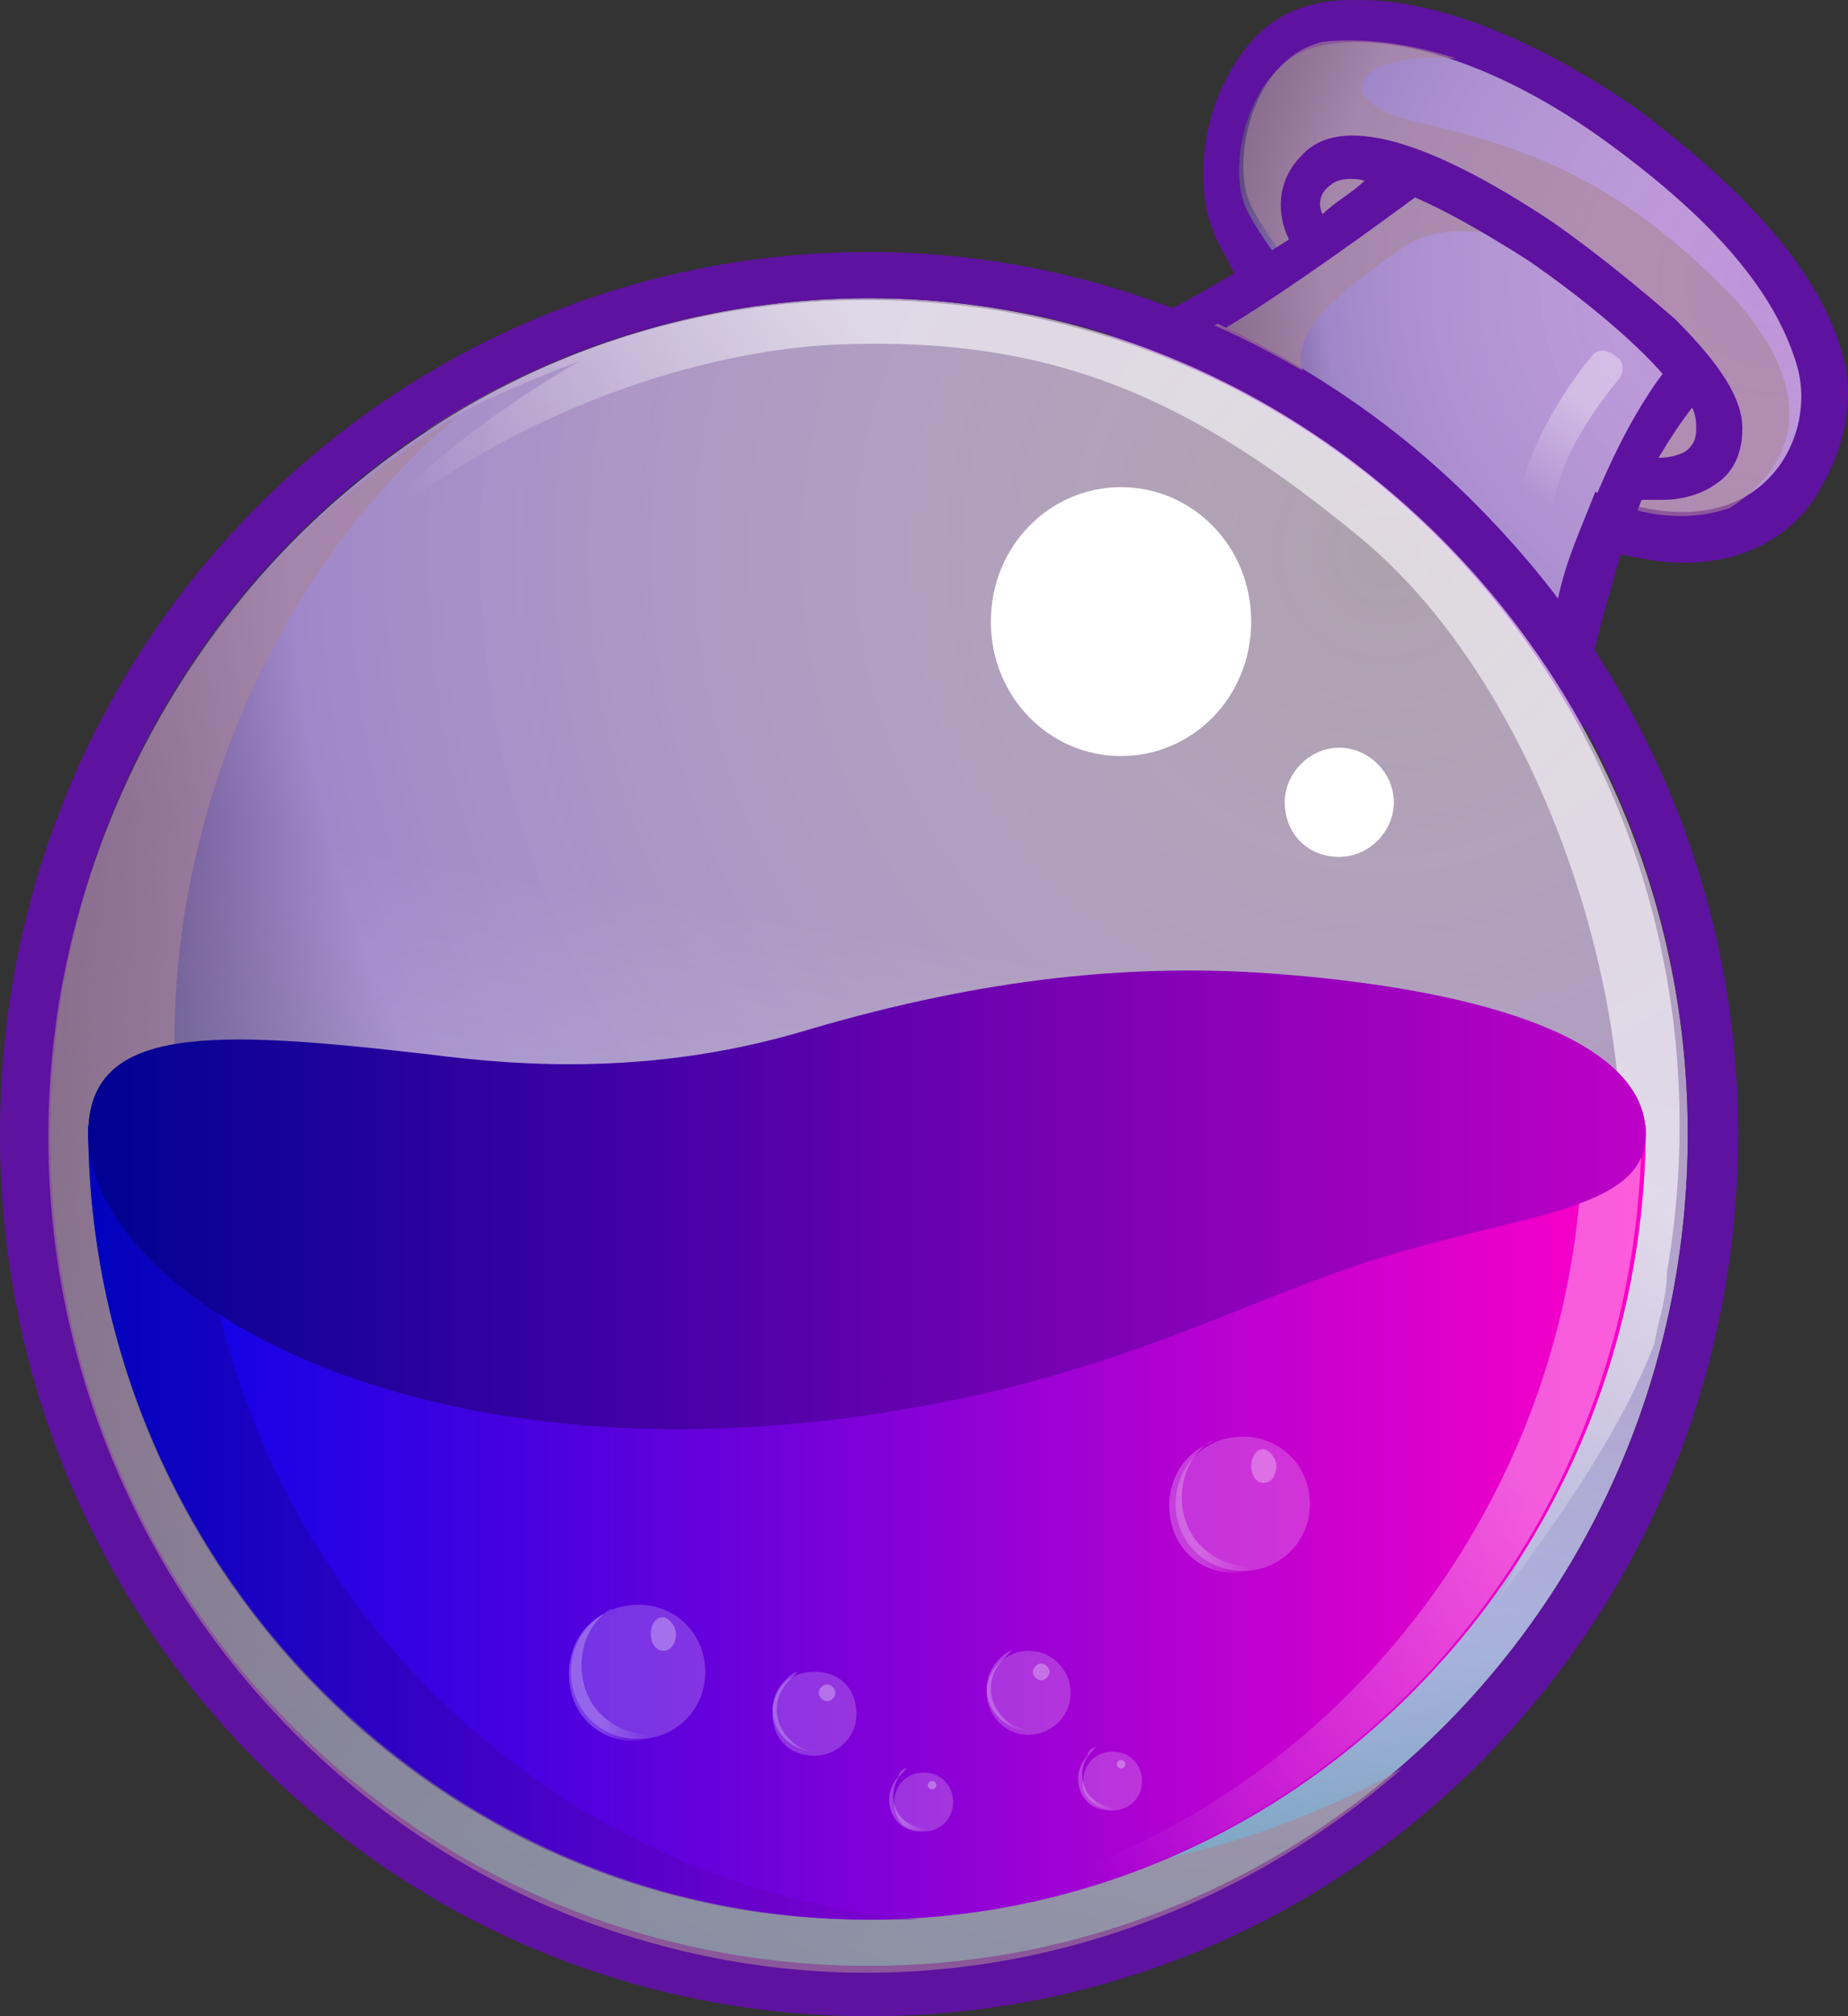
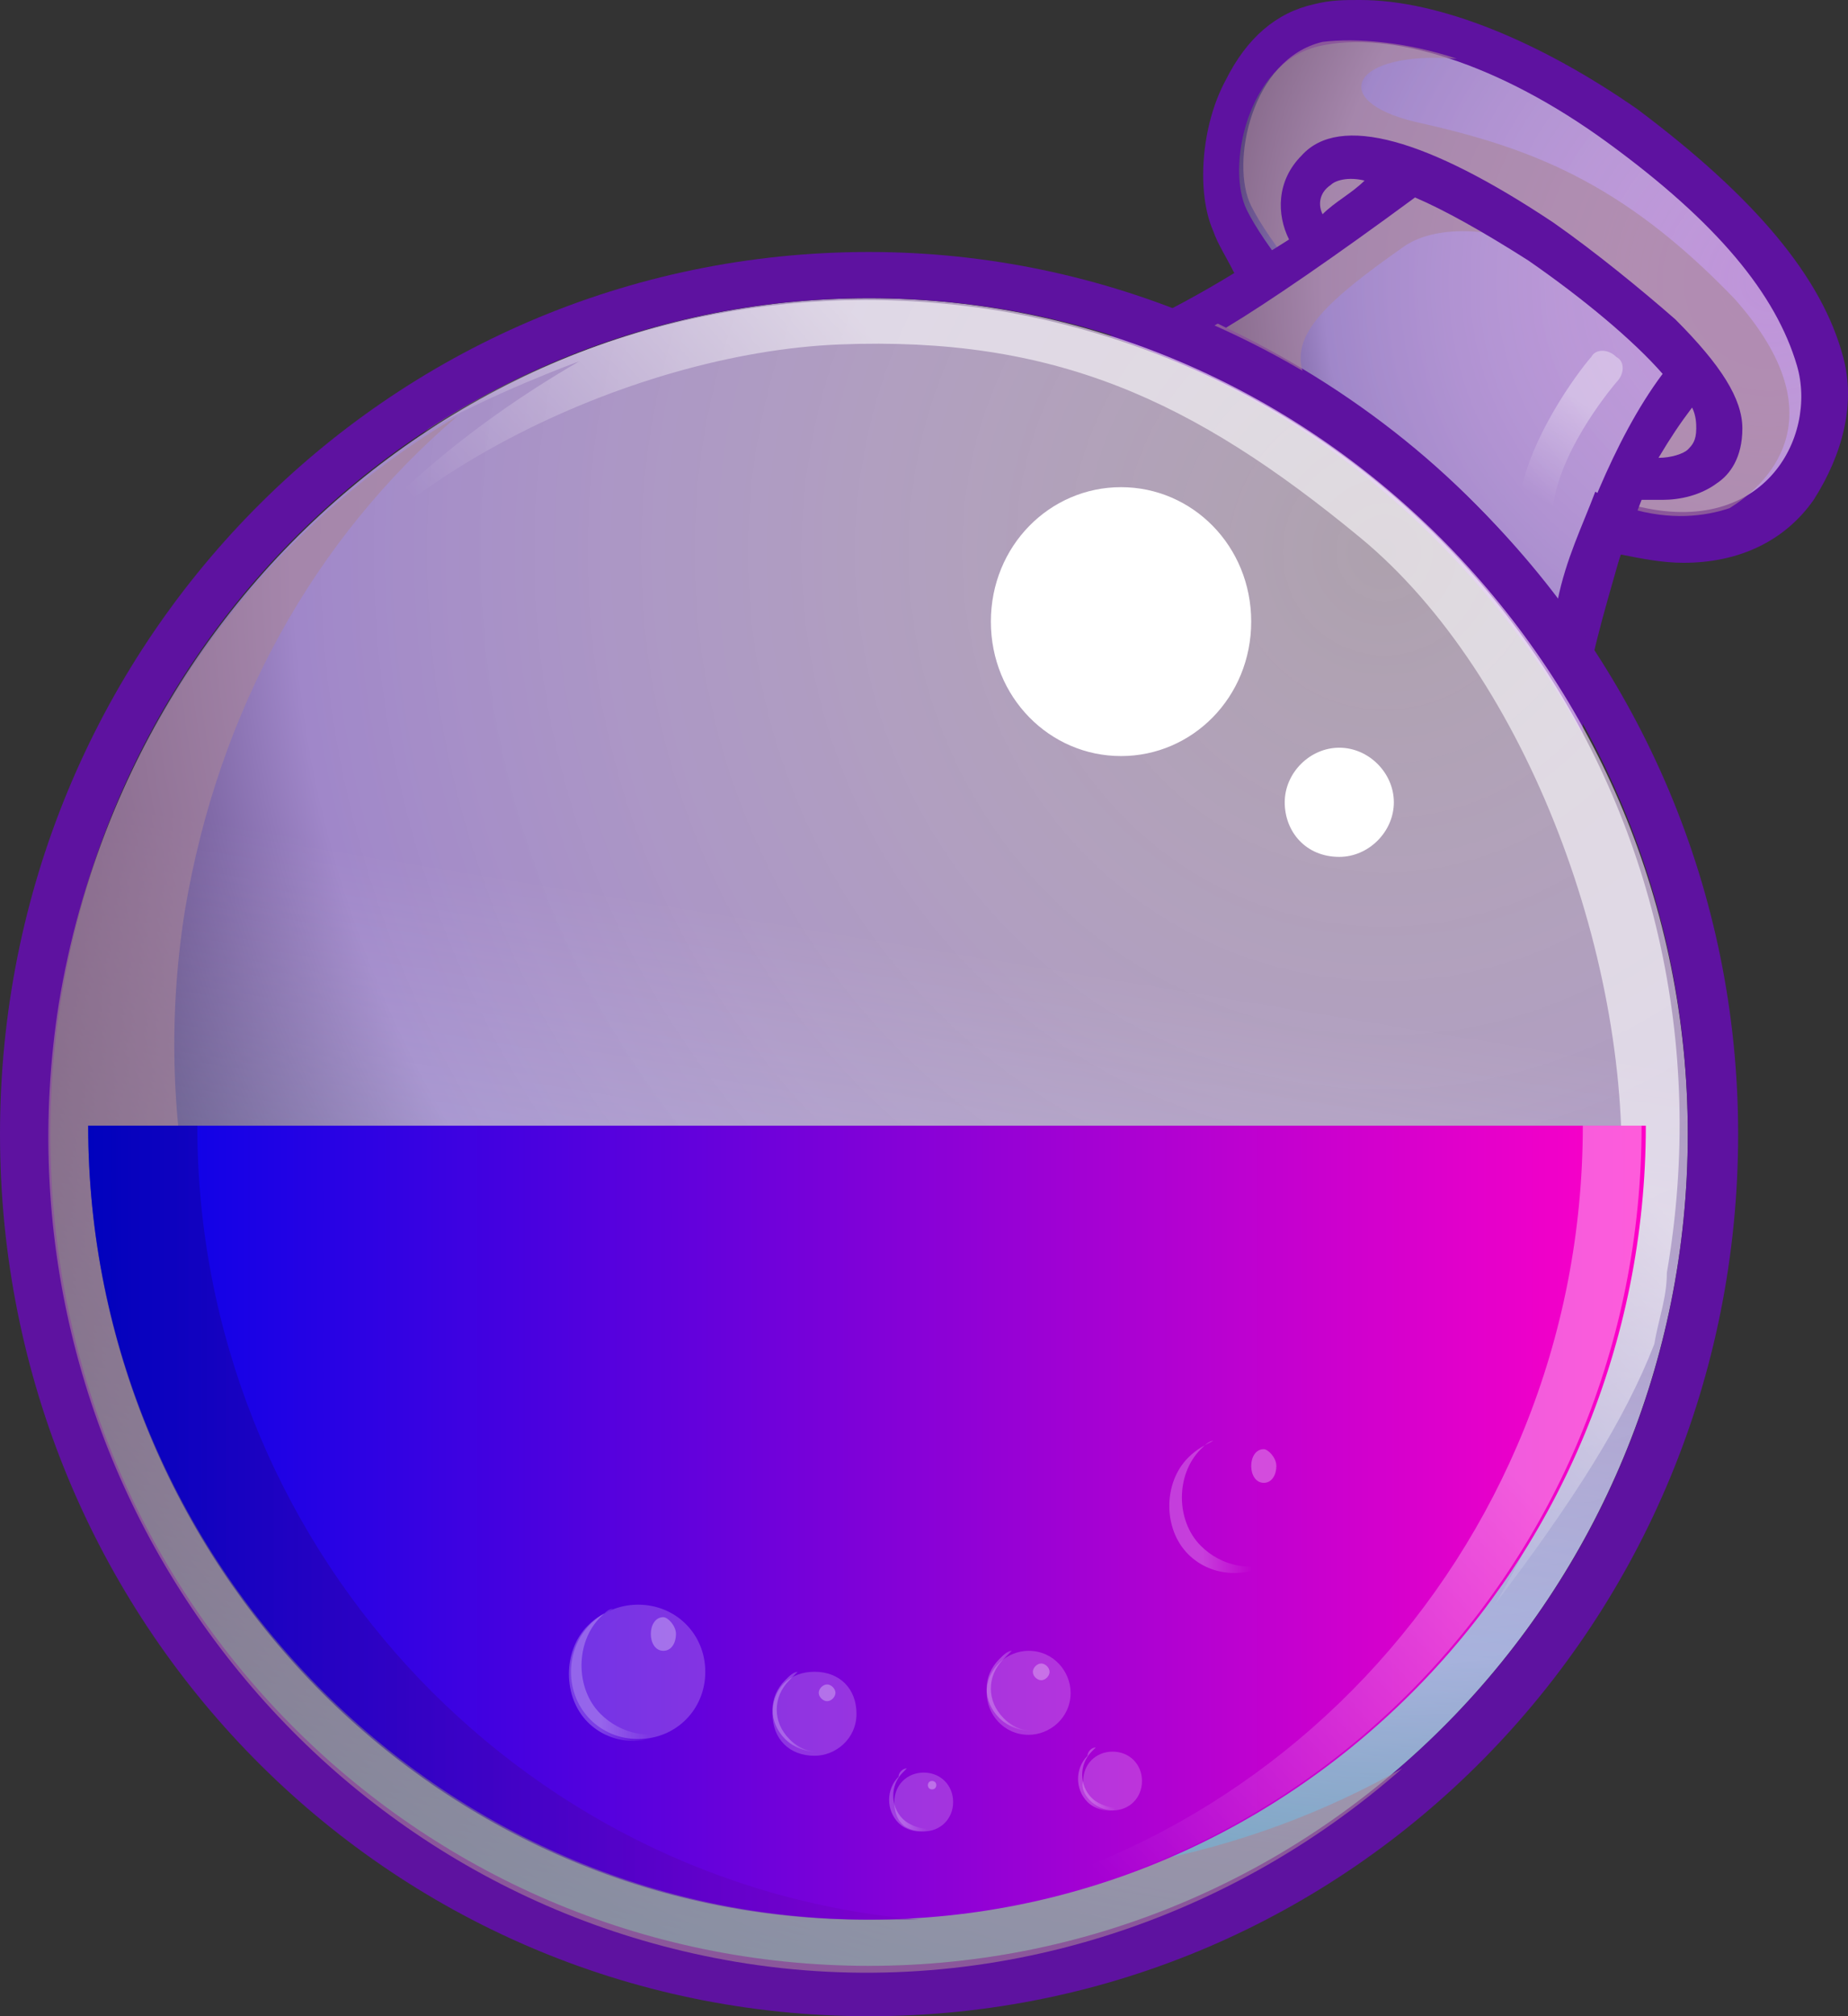
<svg xmlns="http://www.w3.org/2000/svg" xmlns:xlink="http://www.w3.org/1999/xlink" id="Layer_2" data-name="Layer 2" viewBox="0 0 201.18 219.39">
  <rect x="0" y="0" width="201.18" height="219.39" fill="#333333" stroke="none" />
  <defs>
    <linearGradient id="linear-gradient" x1="79.88" y1="1242.69" x2="109.39" y2="1063.72" gradientTransform="translate(0 -1030)" gradientUnits="userSpaceOnUse">
      <stop offset="0" stop-color="#81ffff" />
      <stop offset=".62" stop-color="#fff" stop-opacity="0" />
    </linearGradient>
    <linearGradient id="linear-gradient-2" x1="158" y1="1092.51" x2="83.11" y2="1160.06" gradientTransform="translate(0 -1030)" gradientUnits="userSpaceOnUse">
      <stop offset=".29" stop-color="#fff" />
      <stop offset=".78" stop-color="#fff" stop-opacity="0" />
    </linearGradient>
    <linearGradient id="linear-gradient-3" x1="9.6" y1="1195.69" x2="179.17" y2="1195.69" gradientTransform="translate(0 -1030)" gradientUnits="userSpaceOnUse">
      <stop offset="0" stop-color="#0002e9" />
      <stop offset="1" stop-color="#ff00c7" />
    </linearGradient>
    <linearGradient id="linear-gradient-4" x1="187.51" y1="1160.49" x2="93.79" y2="1247.56" xlink:href="#linear-gradient-2" />
    <linearGradient id="linear-gradient-5" x1="9.6" y1="1195.69" x2="100.21" y2="1195.69" gradientTransform="translate(0 -1030)" gradientUnits="userSpaceOnUse">
      <stop offset="0" stop-color="#000292" />
      <stop offset="1" stop-color="#7d00c7" />
    </linearGradient>
    <linearGradient id="linear-gradient-6" x1="9.6" y1="1160.56" x2="178.83" y2="1160.56" gradientTransform="translate(0 -1030)" gradientUnits="userSpaceOnUse">
      <stop offset="0" stop-color="#000292" />
      <stop offset="1" stop-color="#be00c7" />
    </linearGradient>
    <linearGradient id="linear-gradient-7" x1="176.43" y1="1068.29" x2="163.96" y2="1088.2" xlink:href="#linear-gradient-2" />
    <linearGradient id="linear-gradient-8" x1="84.03" y1="1216.26" x2="90.78" y2="1216.26" xlink:href="#linear-gradient-2" />
    <linearGradient id="linear-gradient-9" x1="107.3" y1="1213.98" x2="114.05" y2="1213.98" xlink:href="#linear-gradient-2" />
    <linearGradient id="linear-gradient-10" x1="96.97" y1="1225.87" x2="102.04" y2="1225.87" xlink:href="#linear-gradient-2" />
    <linearGradient id="linear-gradient-11" x1="117.48" y1="1223.59" x2="122.55" y2="1223.59" xlink:href="#linear-gradient-2" />
    <linearGradient id="linear-gradient-12" x1="62.23" y1="1212.25" x2="73.25" y2="1212.25" xlink:href="#linear-gradient-2" />
    <linearGradient id="linear-gradient-13" x1="127.69" y1="1193.97" x2="138.71" y2="1193.97" xlink:href="#linear-gradient-2" />
    <radialGradient id="radial-gradient" cx="-637.3" cy="371.27" fx="-637.3" fy="371.27" r="4.57" gradientTransform="matrix(15.6 0 0 15.87 10134.5 -5861.34)" gradientUnits="userSpaceOnUse">
      <stop offset="0" stop-color="#ffeaff" stop-opacity=".6" />
      <stop offset=".68" stop-color="#a087c9" />
      <stop offset="1" stop-color="#10002f" />
    </radialGradient>
    <radialGradient id="radial-gradient-2" cx="-670.03" cy="344.77" fx="-670.03" fy="344.77" r="4.57" gradientTransform="matrix(38.17 0 0 38.82 25725.76 -13324)" xlink:href="#radial-gradient" />
    <style>
      .cls-1{fill:url(#linear-gradient-5)}.cls-1,.cls-10,.cls-11,.cls-12,.cls-13,.cls-14,.cls-2,.cls-3,.cls-4,.cls-5,.cls-6,.cls-7,.cls-8,.cls-9{isolation:isolate}.cls-1,.cls-15{opacity:.7}.cls-2{fill:url(#linear-gradient-4)}.cls-10,.cls-11,.cls-12,.cls-13,.cls-14,.cls-16,.cls-2,.cls-3,.cls-4,.cls-5,.cls-6,.cls-7{opacity:.6}.cls-3{fill:url(#linear-gradient-9)}.cls-4{fill:url(#linear-gradient-7)}.cls-5{fill:url(#linear-gradient-8)}.cls-6{fill:url(#linear-gradient-2)}.cls-7{fill:url(#linear-gradient)}.cls-17,.cls-8,.cls-9{fill:#fff}.cls-18{fill:#5e12a0}.cls-8{opacity:.2}.cls-9{opacity:.3}.cls-10{fill:#a98698}.cls-19{fill:url(#radial-gradient-2)}.cls-11{fill:url(#linear-gradient-10)}.cls-12{fill:url(#linear-gradient-11)}.cls-13{fill:url(#linear-gradient-13)}.cls-14{fill:url(#linear-gradient-12)}.cls-20{fill:url(#linear-gradient-3)}.cls-21{fill:url(#linear-gradient-6)}.cls-22{opacity:.4}.cls-23{fill:url(#radial-gradient)}
    </style>
  </defs>
  <g id="Layer_1-2" data-name="Layer 1">
    <path class="cls-18" d="M200.65 38.85c-2.29-8.68-9.6-17.37-22.4-26.97C167.74 4.57 156.77 0 148.08 0c-1.83 0-3.2 0-5.03.46-4.11.91-7.31 3.66-9.6 8.23-2.74 5.03-3.2 12.34-1.37 16.45.46 1.37 1.37 2.74 2.29 4.57-8.23 5.03-13.25 6.86-13.71 6.86 21.94 7.31 40.22 22.85 51.65 43.42v-1.83c.46-5.48 2.29-11.43 4.11-17.83 2.29.46 4.57.91 6.86.91 5.94 0 10.97-2.29 14.17-6.86 3.2-5.03 4.57-10.51 3.2-15.54Z" />
    <path class="cls-23" d="M177.34 54.85c14.63 4.11 20.57-7.31 18.28-15.08s-8.68-15.54-20.57-24.22c-11.88-8.68-23.77-12.34-31.54-10.51s-10.06 13.25-7.77 17.83c.91 1.83 2.74 4.57 5.03 7.31-3.2 2.29-5.94 3.66-8.23 5.03 14.63 6.86 27.42 16.91 37.02 30.17.91-4.57 2.74-8.23 4.11-11.88 1.37.91 2.74.91 3.66 1.37Z" />
    <path class="cls-19" d="M94.61 213.91c49.36 0 89.13-40.68 89.13-90.5s-40.22-90.96-89.13-90.96S5.48 73.13 5.48 123.41s39.76 90.5 89.13 90.5Z" />
-     <path class="cls-10" d="M188.77 32.45c-12.34-12.8-22.4-16.45-34.74-19.2-9.6-2.29-6.86-7.77 4.57-6.86-5.48-1.83-10.97-2.29-14.63-1.83-7.77 1.83-10.06 13.25-7.77 17.83.91 1.83 2.74 4.57 5.03 7.31-4.11 2.74-7.77 5.03-10.97 6.86 1.37.46 3.2 1.37 5.48 2.74 5.48 2.74 11.43 7.77 11.43 7.77-9.14-7.77-6.86-11.43 5.48-20.11 3.66-2.74 10.97-2.29 17.37.91s14.17 11.88 14.17 11.88l-8.23 15.08c.46 0 .91.46 1.37.46 4.57 1.37 8.23.91 10.97 0 3.66-2.29 12.34-9.6.46-22.85Z" />
+     <path class="cls-10" d="M188.77 32.45c-12.34-12.8-22.4-16.45-34.74-19.2-9.6-2.29-6.86-7.77 4.57-6.86-5.48-1.83-10.97-2.29-14.63-1.83-7.77 1.83-10.06 13.25-7.77 17.83.91 1.83 2.74 4.57 5.03 7.31-4.11 2.74-7.77 5.03-10.97 6.86 1.37.46 3.2 1.37 5.48 2.74 5.48 2.74 11.43 7.77 11.43 7.77-9.14-7.77-6.86-11.43 5.48-20.11 3.66-2.74 10.97-2.29 17.37.91s14.17 11.88 14.17 11.88l-8.23 15.08c.46 0 .91.46 1.37.46 4.57 1.37 8.23.91 10.97 0 3.66-2.29 12.34-9.6.46-22.85" />
    <path class="cls-18" d="M154.03 21.48c3.2 1.37 7.31 3.66 12.34 6.86 5.94 4.11 11.43 8.68 14.63 12.34-5.48 7.31-9.14 17.83-11.43 24.68.91 1.83 2.29 3.2 3.66 5.03.91-4.11 3.2-10.06 5.48-16H181c1.83 0 4.11-.46 5.94-1.83 1.37-.91 2.74-2.74 2.74-5.94s-2.29-6.86-7.31-11.88c-3.66-3.2-8.68-7.31-13.25-10.51-13.71-9.14-23.31-11.88-27.42-7.31-2.74 2.74-2.74 6.4-1.37 9.14-5.03 3.2-9.6 5.94-12.34 7.31 1.83.46 3.66 1.37 5.48 2.29 4.57-2.74 11.88-7.77 20.57-14.17Zm30.17 22.85c.46.91.46 1.83.46 2.29 0 1.37-.46 1.83-.91 2.29-.46.46-1.83.91-3.2.91 1.37-2.29 2.29-3.66 3.66-5.48Zm-39.31-24.22c.46-.46 1.83-.91 3.66-.46-1.37 1.37-3.2 2.29-4.57 3.66-.46-.91-.46-2.29.91-3.2Z" />
    <path class="cls-18" d="M94.61 27.42C42.05 27.42 0 70.39 0 123.41s42.05 95.98 94.61 95.98 94.61-42.96 94.61-95.98-42.96-95.99-94.61-95.99Zm0 186.48c-49.36 0-89.13-40.22-89.13-90.5s39.77-90.95 89.13-90.95 89.13 40.68 89.13 90.96-40.22 90.5-89.13 90.5Z" />
    <path class="cls-7" d="M94.61 213.91c49.36 0 89.13-40.68 89.13-90.5s-40.22-90.96-89.13-90.96S5.48 73.13 5.48 123.41s39.76 90.5 89.13 90.5Z" />
    <path class="cls-10" d="M93.7 202.94c-48.45-7.77-81.36-54.39-73.59-103.75 3.66-21.94 14.17-40.68 29.71-53.93-22.4 13.24-38.85 36.1-43.42 63.98-7.77 49.36 25.14 95.98 73.59 104.21 26.97 4.57 53.48-4.11 72.67-21.03-16.91 9.6-37.94 14.17-58.96 10.51Z" />
    <path class="cls-6" d="M108.78 33.82c-22.4-3.66-44.34 1.37-62.16 12.8l-.46.46c6.86-4.11 16.91-7.77 16.91-7.77-26.05 15.08-33.82 32.45-33.82 32.45 9.6-19.2 39.31-33.37 62.16-34.28 23.31-.91 38.39 5.94 56.68 21.03 18.28 15.08 29.71 46.62 28.34 71.3-.91 24.68-13.71 44.79-13.71 44.79 8.68-11.43 14.17-20.11 17.37-28.34.46-2.74 1.37-5.03 1.37-7.77 8.68-50.28-24.22-96.44-72.67-104.67Z" />
    <path class="cls-20" d="M179.17 122.49c0 47.54-37.94 86.39-84.56 86.39S9.6 170.03 9.6 122.49h169.57Z" />
    <g class="cls-16">
      <path class="cls-2" d="M172.31 122.49c0 46.62-36.11 84.56-81.36 86.39h3.2c46.62 0 84.56-38.39 84.56-86.39h-6.4Z" />
    </g>
    <g class="cls-15">
      <path class="cls-1" d="M21.48 122.49H9.6c0 47.54 37.94 86.39 84.56 86.39h5.94c-43.88-3.66-78.62-41.14-78.62-86.39Z" />
    </g>
-     <path class="cls-21" d="M179.17 123.41c0-10.06-16.91-15.54-39.31-17.37-16.45-1.37-32.91.46-51.65 5.94-16.45 5.03-31.08 4.11-41.59 2.74-23.77-2.74-37.02-3.2-37.02 8.68 0 16.91 33.82 37.94 84.56 30.62 25.6-3.66 38.85-11.43 53.93-16.45 16.45-5.48 31.08-5.48 31.08-14.17Z" />
    <path class="cls-17" d="M122.04 82.27c7.77 0 14.17-6.4 14.17-14.63s-6.4-14.63-14.17-14.63-14.17 6.4-14.17 14.63 6.4 14.63 14.17 14.63ZM145.8 93.24c3.2 0 5.94-2.74 5.94-5.94s-2.74-5.94-5.94-5.94-5.94 2.74-5.94 5.94 2.29 5.94 5.94 5.94Z" />
    <g class="cls-16">
      <path class="cls-4" d="M167.29 56.22s-.46 0 0 0c-1.37 0-1.83-.91-1.83-2.29 1.37-7.31 7.31-14.63 7.77-15.08.46-.91 1.83-.91 2.74 0 .91.46.91 1.83 0 2.74 0 0-5.94 6.86-6.86 13.25 0 .91-.91 1.37-1.83 1.37Z" />
    </g>
    <path class="cls-8" d="M88.67 191.05c2.29 0 4.57-1.83 4.57-4.57s-1.83-4.57-4.57-4.57-4.57 1.83-4.57 4.57 1.83 4.57 4.57 4.57Z" />
    <g class="cls-22">
      <path class="cls-5" d="M85.93 189.23c-1.83-1.83-1.83-4.57 0-6.4l.91-.91c-.46 0-.91.46-1.37.91-1.83 1.83-1.83 4.57 0 6.4 1.37 1.37 3.66 1.83 5.48.91-1.83.91-3.66.46-5.03-.91Z" />
    </g>
    <path class="cls-9" d="M90.04 185.11c.46 0 .91-.46.91-.91s-.46-.91-.91-.91-.91.46-.91.91.46.91.91.91Z" />
    <path class="cls-8" d="M111.98 188.77c2.29 0 4.57-1.83 4.57-4.57 0-2.29-1.83-4.57-4.57-4.57-2.29 0-4.57 1.83-4.57 4.57 0 2.29 1.83 4.57 4.57 4.57Z" />
    <g class="cls-22">
      <path class="cls-3" d="M109.24 186.94c-1.83-1.83-1.83-4.57 0-6.4l.91-.91c-.46 0-.91.46-1.37.91-1.83 1.83-1.83 4.57 0 6.4 1.37 1.37 3.66 1.83 5.48.91-1.83.91-3.66.46-5.03-.91Z" />
    </g>
    <path class="cls-9" d="M113.35 182.83c.46 0 .91-.46.91-.91s-.46-.91-.91-.91-.91.46-.91.91c0 .46.46.91.91.91Z" />
    <path class="cls-8" d="M100.56 199.28c1.83 0 3.2-1.37 3.2-3.2s-1.37-3.2-3.2-3.2-3.2 1.37-3.2 3.2.91 3.2 3.2 3.2Z" />
    <g class="cls-22">
      <path class="cls-11" d="M98.27 197.91c-1.37-1.37-1.37-3.66 0-5.03l.46-.46c-.46 0-.91.46-.91.91-1.37 1.37-1.37 3.66 0 5.03.91.91 2.74 1.37 4.11.46-.91.46-2.74 0-3.66-.91Z" />
    </g>
    <path class="cls-9" d="M101.47 194.71c.46 0 .46-.46.46-.46 0-.46-.46-.46-.46-.46-.46 0-.46.46-.46.46s0 .46.46.46Z" />
    <path class="cls-8" d="M121.12 197c1.83 0 3.2-1.37 3.2-3.2s-1.37-3.2-3.2-3.2-3.2 1.37-3.2 3.2c-.46 1.37 1.37 3.2 3.2 3.2Z" />
    <g class="cls-22">
      <path class="cls-12" d="M118.84 195.63c-1.37-1.37-1.37-3.66 0-5.03l.46-.46c-.46 0-.91.46-.91.91-1.37 1.37-1.37 3.66 0 5.03.91.91 2.74 1.37 4.11.46-.91.46-2.74 0-3.66-.91Z" />
    </g>
-     <path class="cls-9" d="M122.04 192.43c.46 0 .46-.46.46-.46 0-.46-.46-.46-.46-.46-.46 0-.46.46-.46.46s0 .46.46.46Z" />
    <path class="cls-8" d="M69.47 189.23c4.11 0 7.31-3.2 7.31-7.31s-3.2-7.31-7.31-7.31-7.31 3.2-7.31 7.31c0 4.11 3.2 7.31 7.31 7.31Z" />
    <g class="cls-22">
      <path class="cls-14" d="M65.36 186.48c-2.74-2.74-2.74-7.77 0-10.51.46-.46.91-.91 1.37-.91-.91.46-1.83.91-2.74 1.83-2.74 2.74-2.74 7.77 0 10.51 2.29 2.29 5.94 2.74 9.14.91-2.29.91-5.48.46-7.77-1.83Z" />
    </g>
    <path class="cls-9" d="M72.22 179.63c.91 0 1.37-.91 1.37-1.83s-.91-1.83-1.37-1.83c-.91 0-1.37.91-1.37 1.83s.46 1.83 1.37 1.83Z" />
-     <path class="cls-8" d="M135.29 170.94c4.11 0 7.31-3.2 7.31-7.31s-3.2-7.31-7.31-7.31-7.31 3.2-7.31 7.31 3.2 7.31 7.31 7.31Z" />
    <g class="cls-22">
      <path class="cls-13" d="M130.72 168.2c-2.74-2.74-2.74-7.77 0-10.51.46-.46.91-.91 1.37-.91-.91.46-1.83.91-2.74 1.83-2.74 2.74-2.74 7.77 0 10.51 2.29 2.29 5.94 2.74 9.14.91-2.29.91-5.48.46-7.77-1.83Z" />
    </g>
    <path class="cls-9" d="M137.58 161.35c.91 0 1.37-.91 1.37-1.83s-.91-1.83-1.37-1.83c-.91 0-1.37.91-1.37 1.83 0 .91.46 1.83 1.37 1.83Z" />
  </g>
</svg>